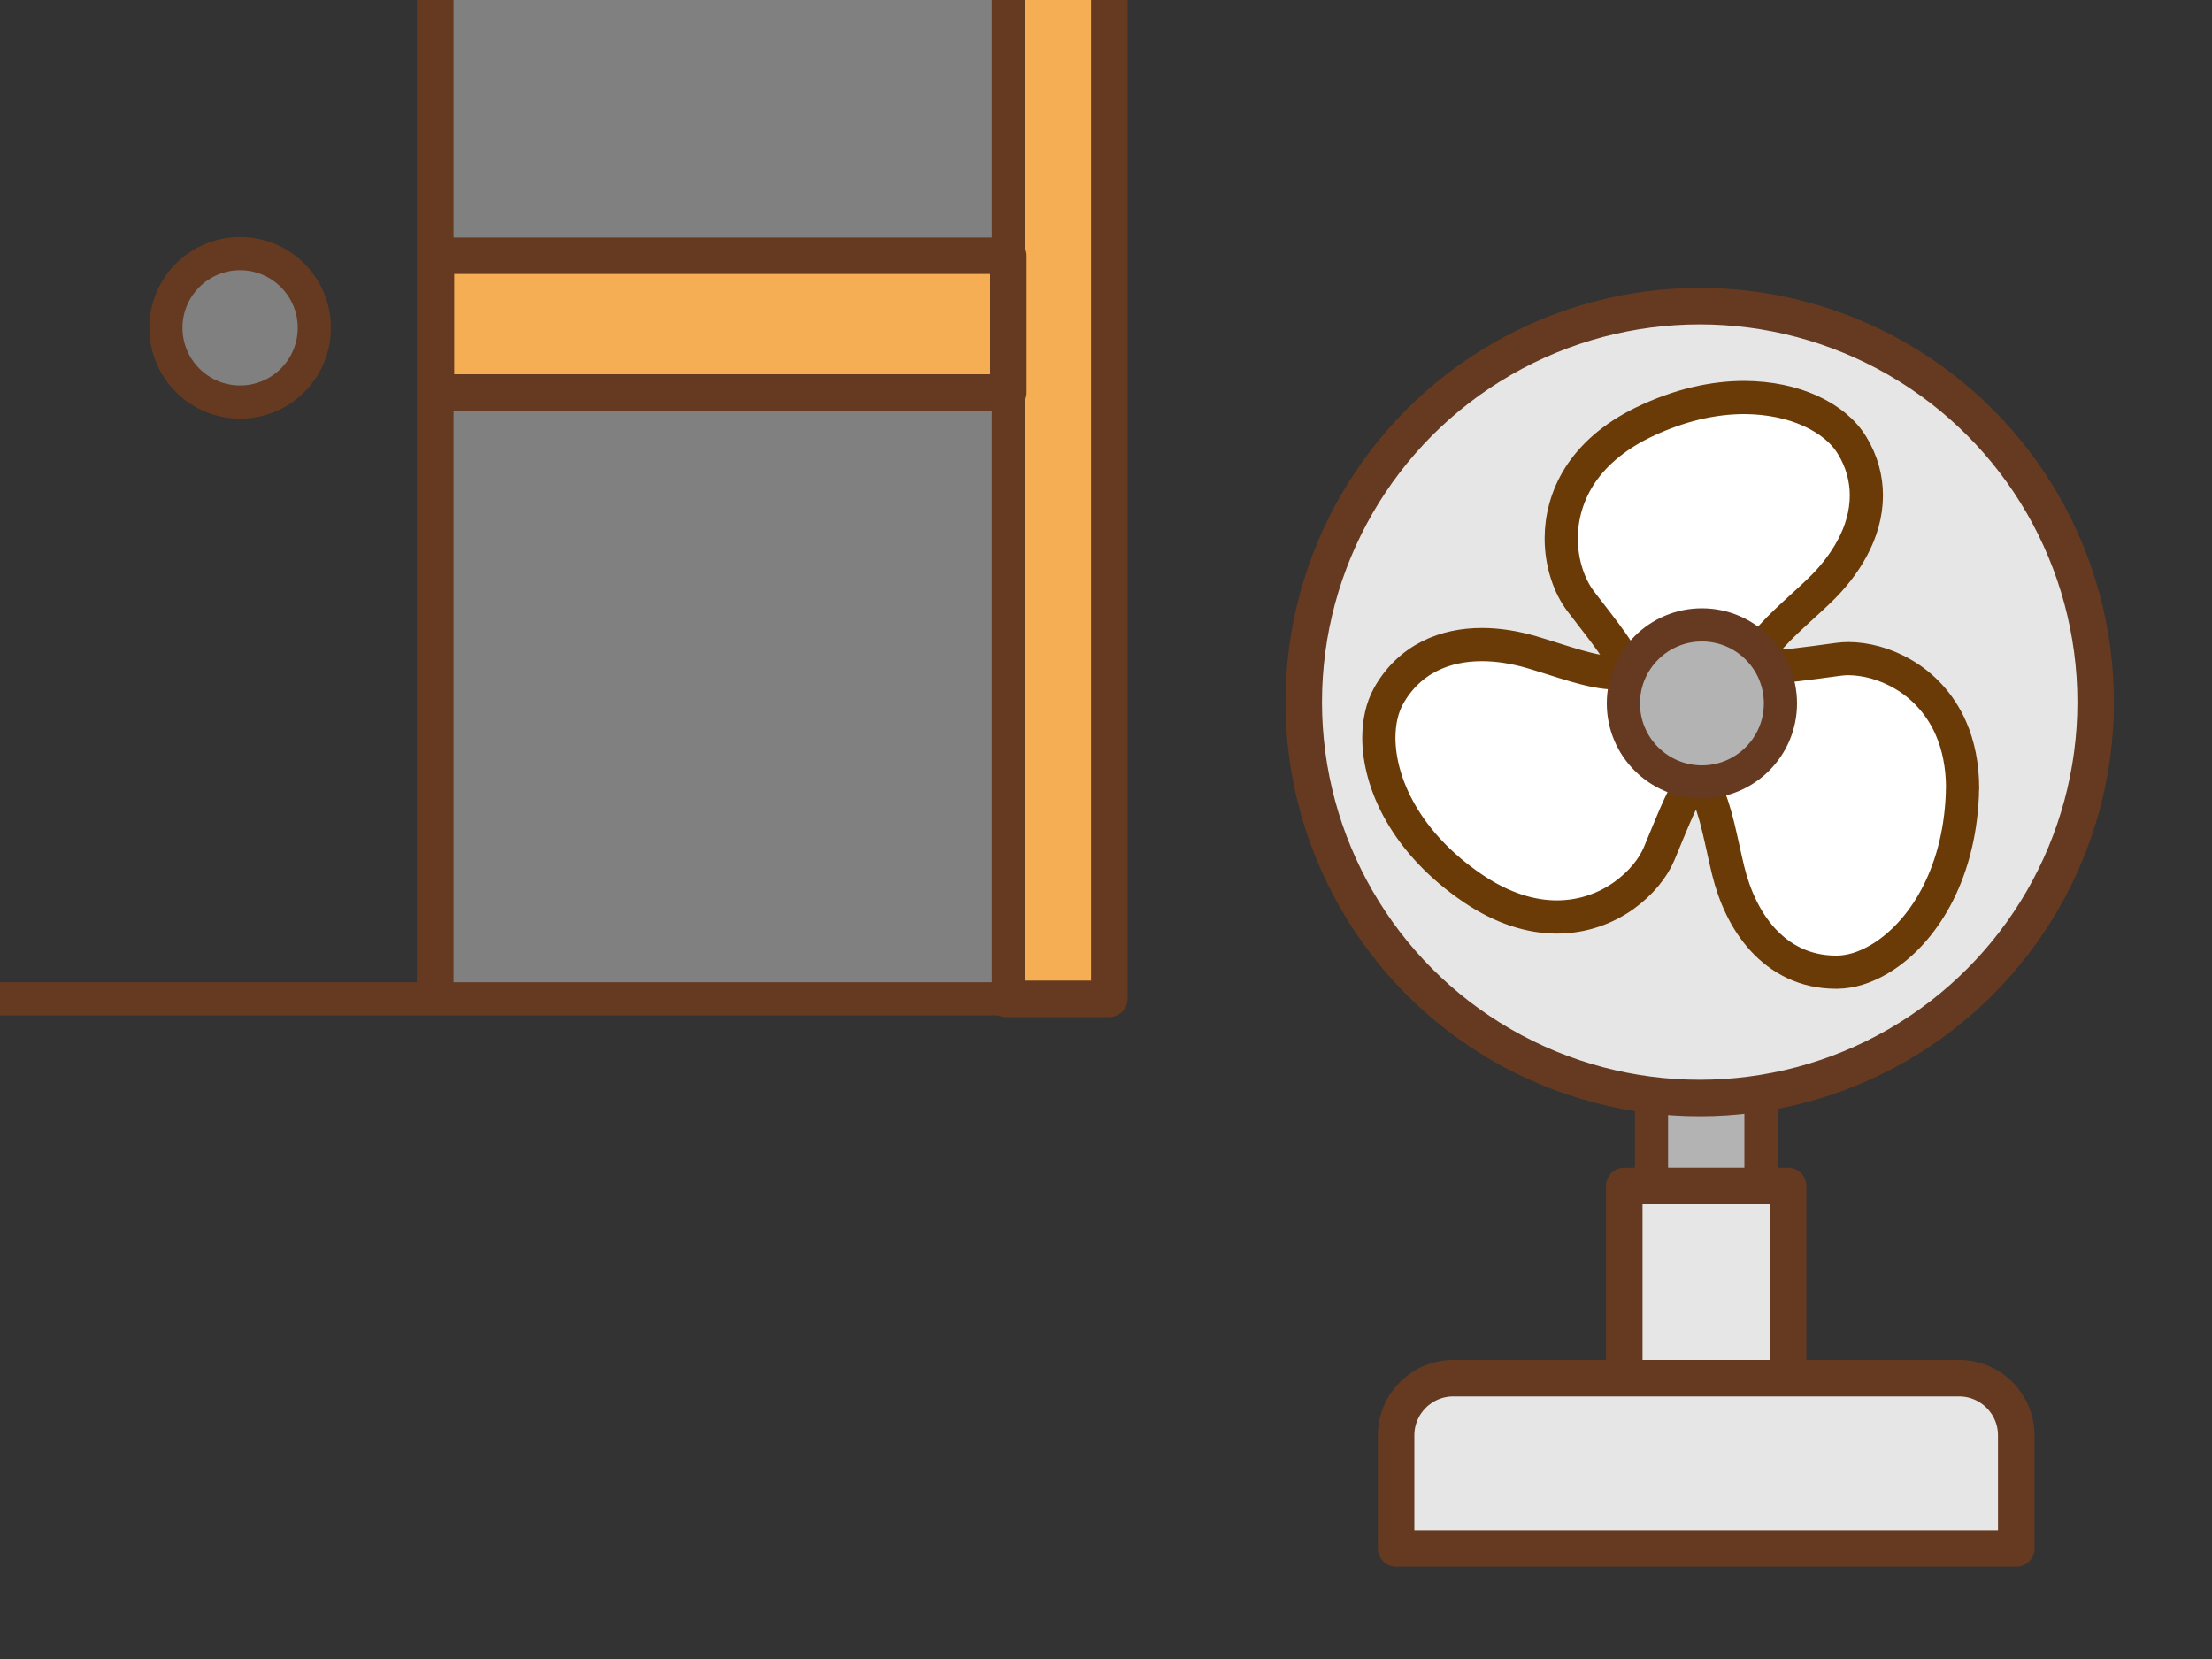
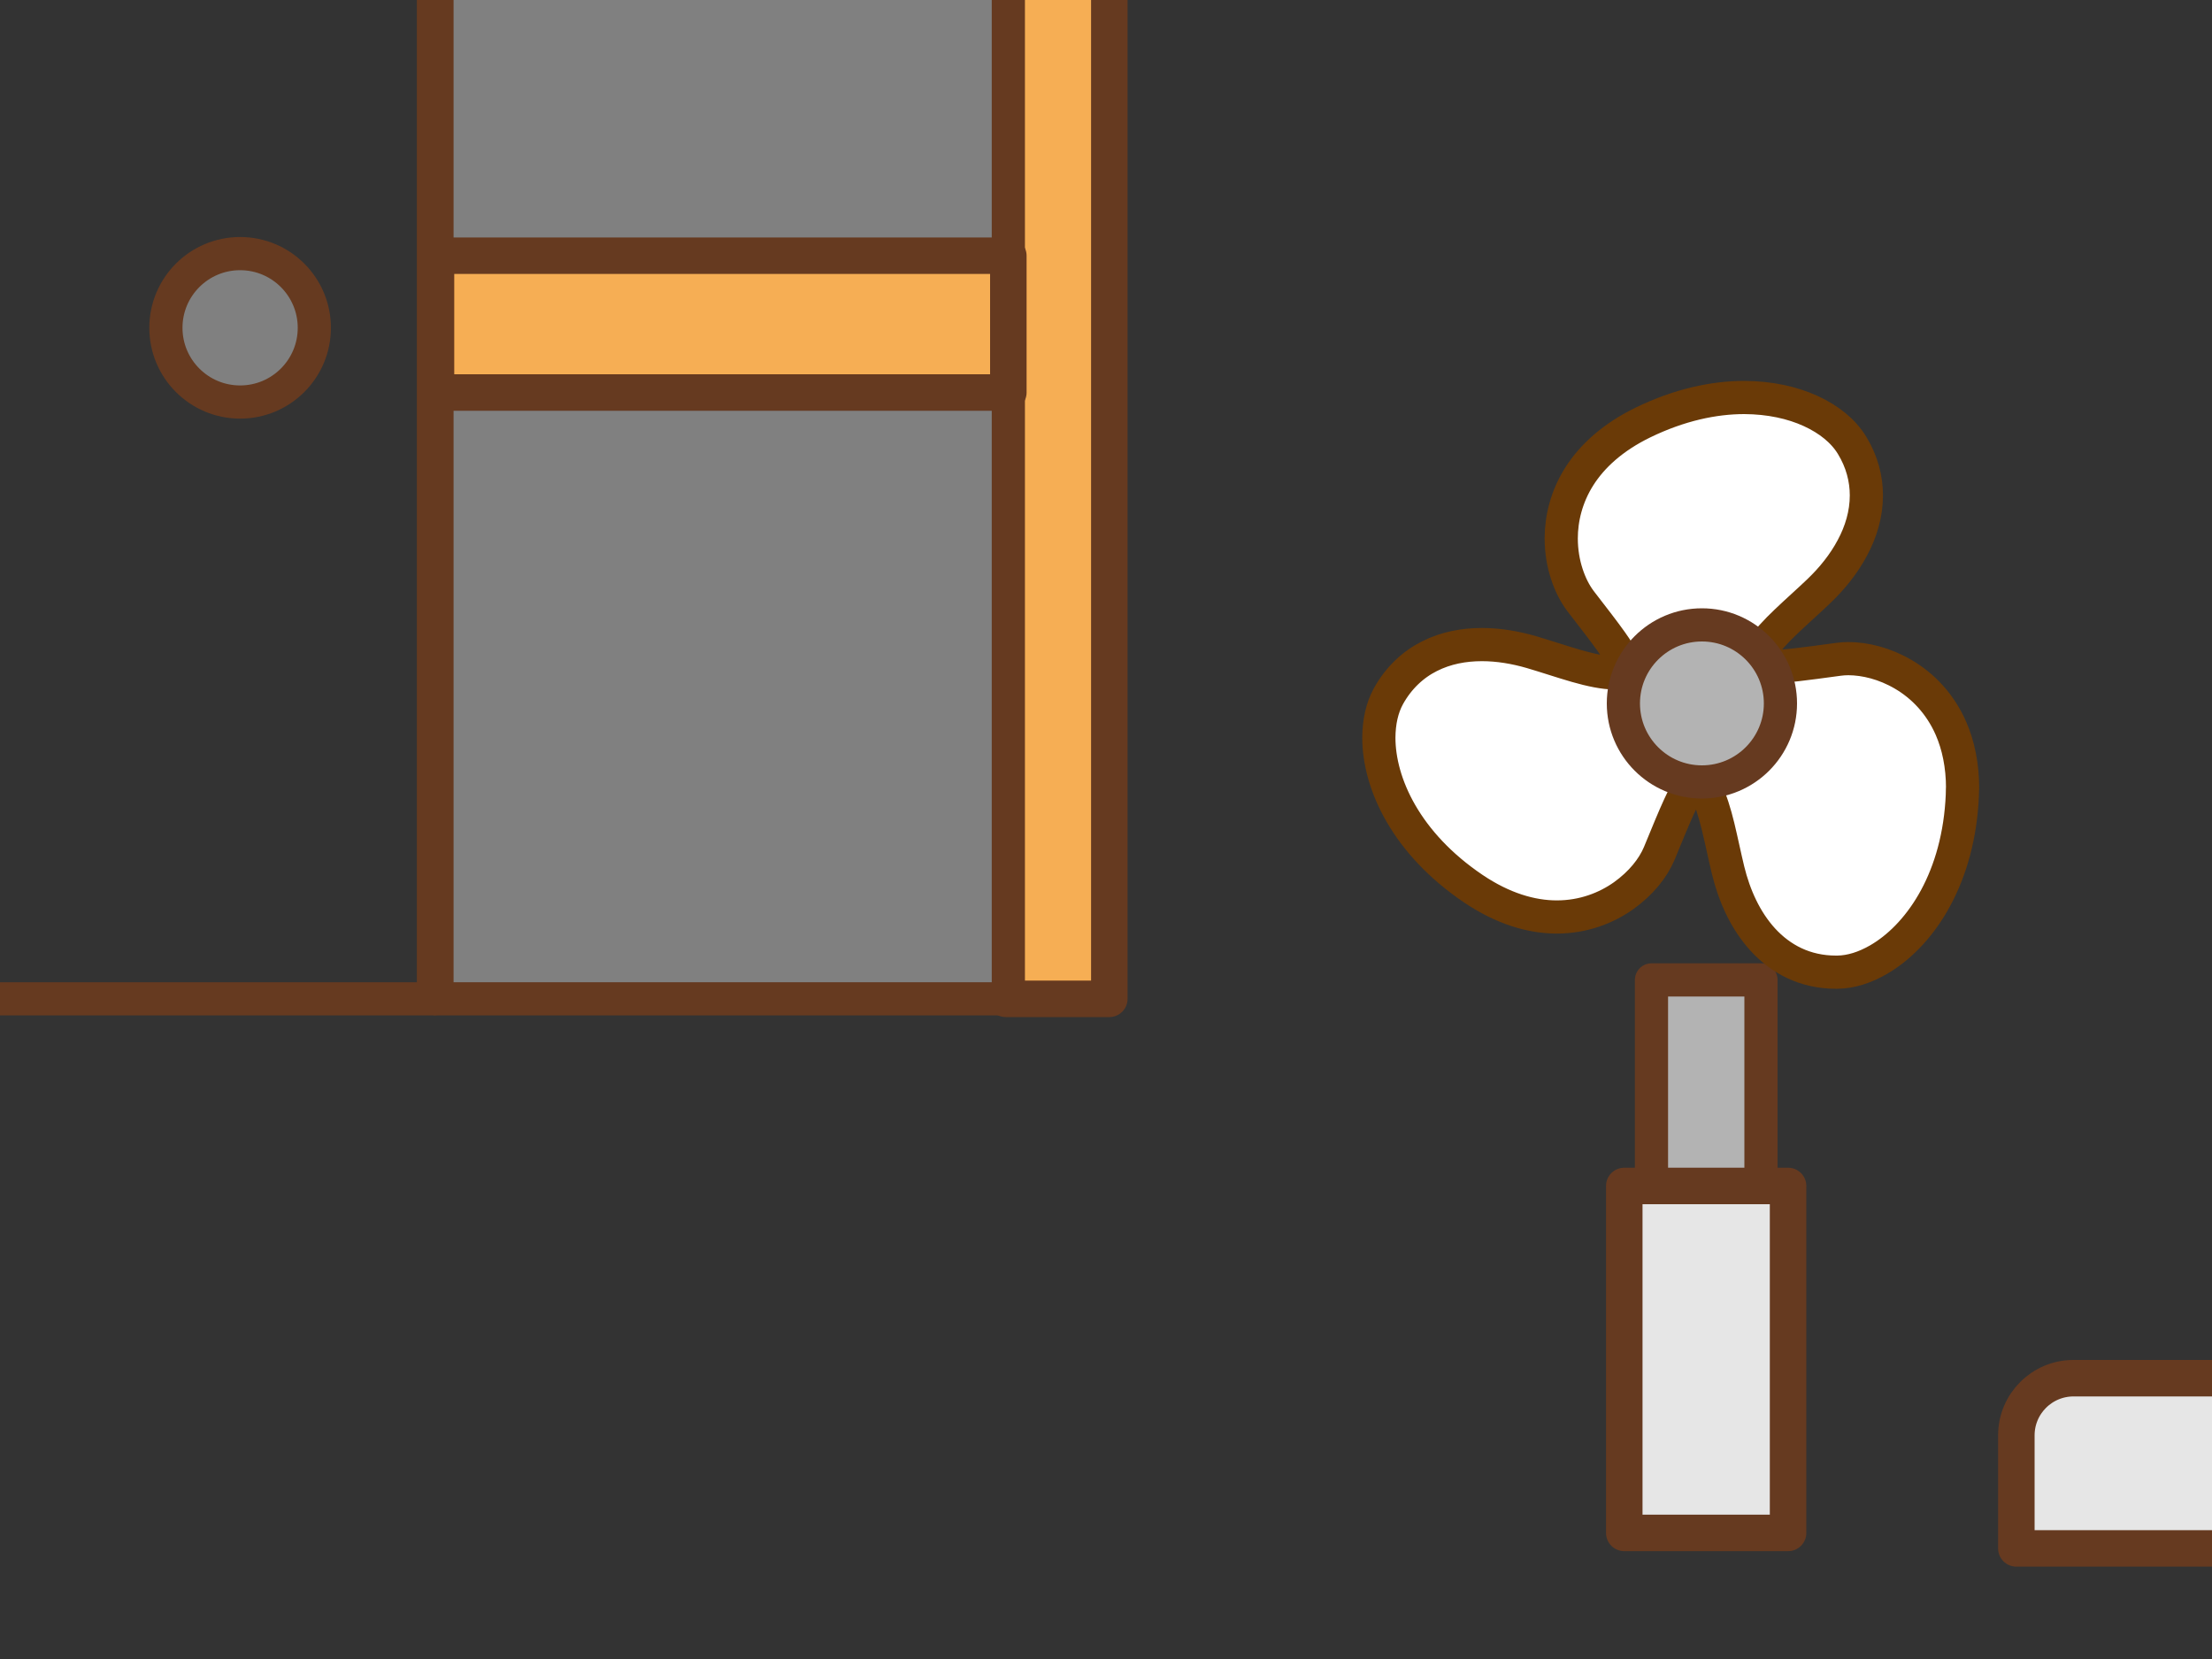
<svg xmlns="http://www.w3.org/2000/svg" id="_レイヤー_2" viewBox="0 0 200 150">
  <rect x="0" y="0" width="200" height="150" fill="#333333" stroke="none" />
  <defs>
    <style>.cls-1{fill:#e6e6e6;}.cls-1,.cls-2,.cls-3,.cls-4,.cls-5,.cls-6{stroke-linejoin:round;}.cls-1,.cls-4,.cls-5,.cls-6{stroke:#663a20;}.cls-1,.cls-6{stroke-width:3.3px;}.cls-2{stroke:#663a20;}.cls-2,.cls-7{fill:none;}.cls-2,.cls-3,.cls-4,.cls-5{stroke-width:3px;}.cls-2,.cls-4,.cls-5{stroke-linecap:round;}.cls-7{stroke-width:0px;}.cls-3{fill:#fff;stroke:#6a3a07;}.cls-4{fill:gray;}.cls-8{clip-path:url(#clippath);}.cls-5{fill:#b3b3b3;}.cls-6{fill:#f6ae54;}</style>
    <clipPath id="clippath">
      <rect class="cls-7" width="200" height="150" />
    </clipPath>
  </defs>
  <g id="_layout01">
-     <rect class="cls-7" width="200" height="150" />
    <rect class="cls-5" x="149.32" y="88.6" width="9.9" height="48.89" />
    <rect class="cls-1" x="146.86" y="107.23" width="14.81" height="31.37" />
-     <path class="cls-1" d="M126.22,124.61h56.08v10.22c0,2.86-2.32,5.17-5.17,5.17h-45.73c-2.86,0-5.17-2.32-5.17-5.17v-10.22h0Z" transform="translate(308.53 264.61) rotate(180)" />
-     <circle class="cls-1" cx="153.68" cy="63.48" r="35.8" />
+     <path class="cls-1" d="M126.22,124.61v10.22c0,2.86-2.32,5.17-5.17,5.17h-45.73c-2.86,0-5.17-2.32-5.17-5.17v-10.22h0Z" transform="translate(308.53 264.61) rotate(180)" />
    <path class="cls-3" d="M177.45,71.29c0-2.1-.39-3.91-1.05-5.43-1-2.29-2.61-3.89-4.3-4.88-1.7-1-3.46-1.42-4.97-1.43-.3,0-.6.02-.89.06-3.18.43-4.87.67-6.29.66-.15,0-.3-.02-.45-.02-.17-.32-.37-.62-.59-.91.08-.18.18-.37.32-.59.48-.75,1.32-1.66,2.27-2.56.95-.91,2.01-1.84,2.96-2.75,1.19-1.14,2.25-2.45,3.02-3.9.78-1.45,1.27-3.06,1.27-4.75,0-1.51-.4-3.06-1.29-4.52-.79-1.3-2.09-2.35-3.75-3.11-1.66-.76-3.7-1.21-6-1.22-2.75,0-5.87.66-9.16,2.26-2.71,1.32-4.59,3.03-5.76,4.88-1.17,1.85-1.63,3.83-1.63,5.6,0,1.16.19,2.25.5,3.2.31.96.73,1.78,1.24,2.46,1.25,1.62,2.13,2.75,2.79,3.68.48.68.84,1.24,1.15,1.83-.19.31-.36.63-.51.96-.12.01-.24.03-.39.03-.86,0-2.11-.25-3.42-.63-1.32-.38-2.73-.86-4.06-1.25-1.45-.42-2.96-.68-4.47-.68-1.63,0-3.26.3-4.74,1.05-1.48.74-2.79,1.95-3.71,3.61-.59,1.07-.86,2.35-.87,3.75,0,4.16,2.47,9.56,8.54,13.66,2.67,1.8,5.24,2.56,7.55,2.56,2.42,0,4.49-.82,6.05-1.93,1.56-1.12,2.65-2.48,3.21-3.81.78-1.89,1.32-3.22,1.8-4.26.35-.76.66-1.35,1.01-1.91.08,0,.15.01.23.01.29,0,.58-.02.86-.06.11.16.23.34.35.57.41.8.77,1.97,1.08,3.24.31,1.28.59,2.66.9,3.94.56,2.28,1.55,4.52,3.14,6.26.8.87,1.75,1.61,2.86,2.13,1.11.52,2.37.81,3.74.81h.16s0,0,0,0c1.22-.02,2.45-.42,3.66-1.11,1.81-1.04,3.57-2.77,4.95-5.15,1.38-2.38,2.38-5.43,2.63-9.08.03-.44.05-.86.05-1.28Z" />
    <circle class="cls-5" cx="153.88" cy="63.6" r="7.1" />
    <g class="cls-8">
      <rect class="cls-6" x="90.94" y="-7.89" width="9.36" height="98.2" />
      <rect class="cls-4" x="39.51" y="-7.89" width="51.66" height="98.2" />
      <rect class="cls-6" x="39.42" y="23.12" width="51.75" height="12.37" />
      <rect class="cls-2" x="-8.62" y="-7.89" width="47.81" height="98.2" />
      <circle class="cls-4" cx="21.71" cy="29.64" r="6.71" />
    </g>
  </g>
</svg>